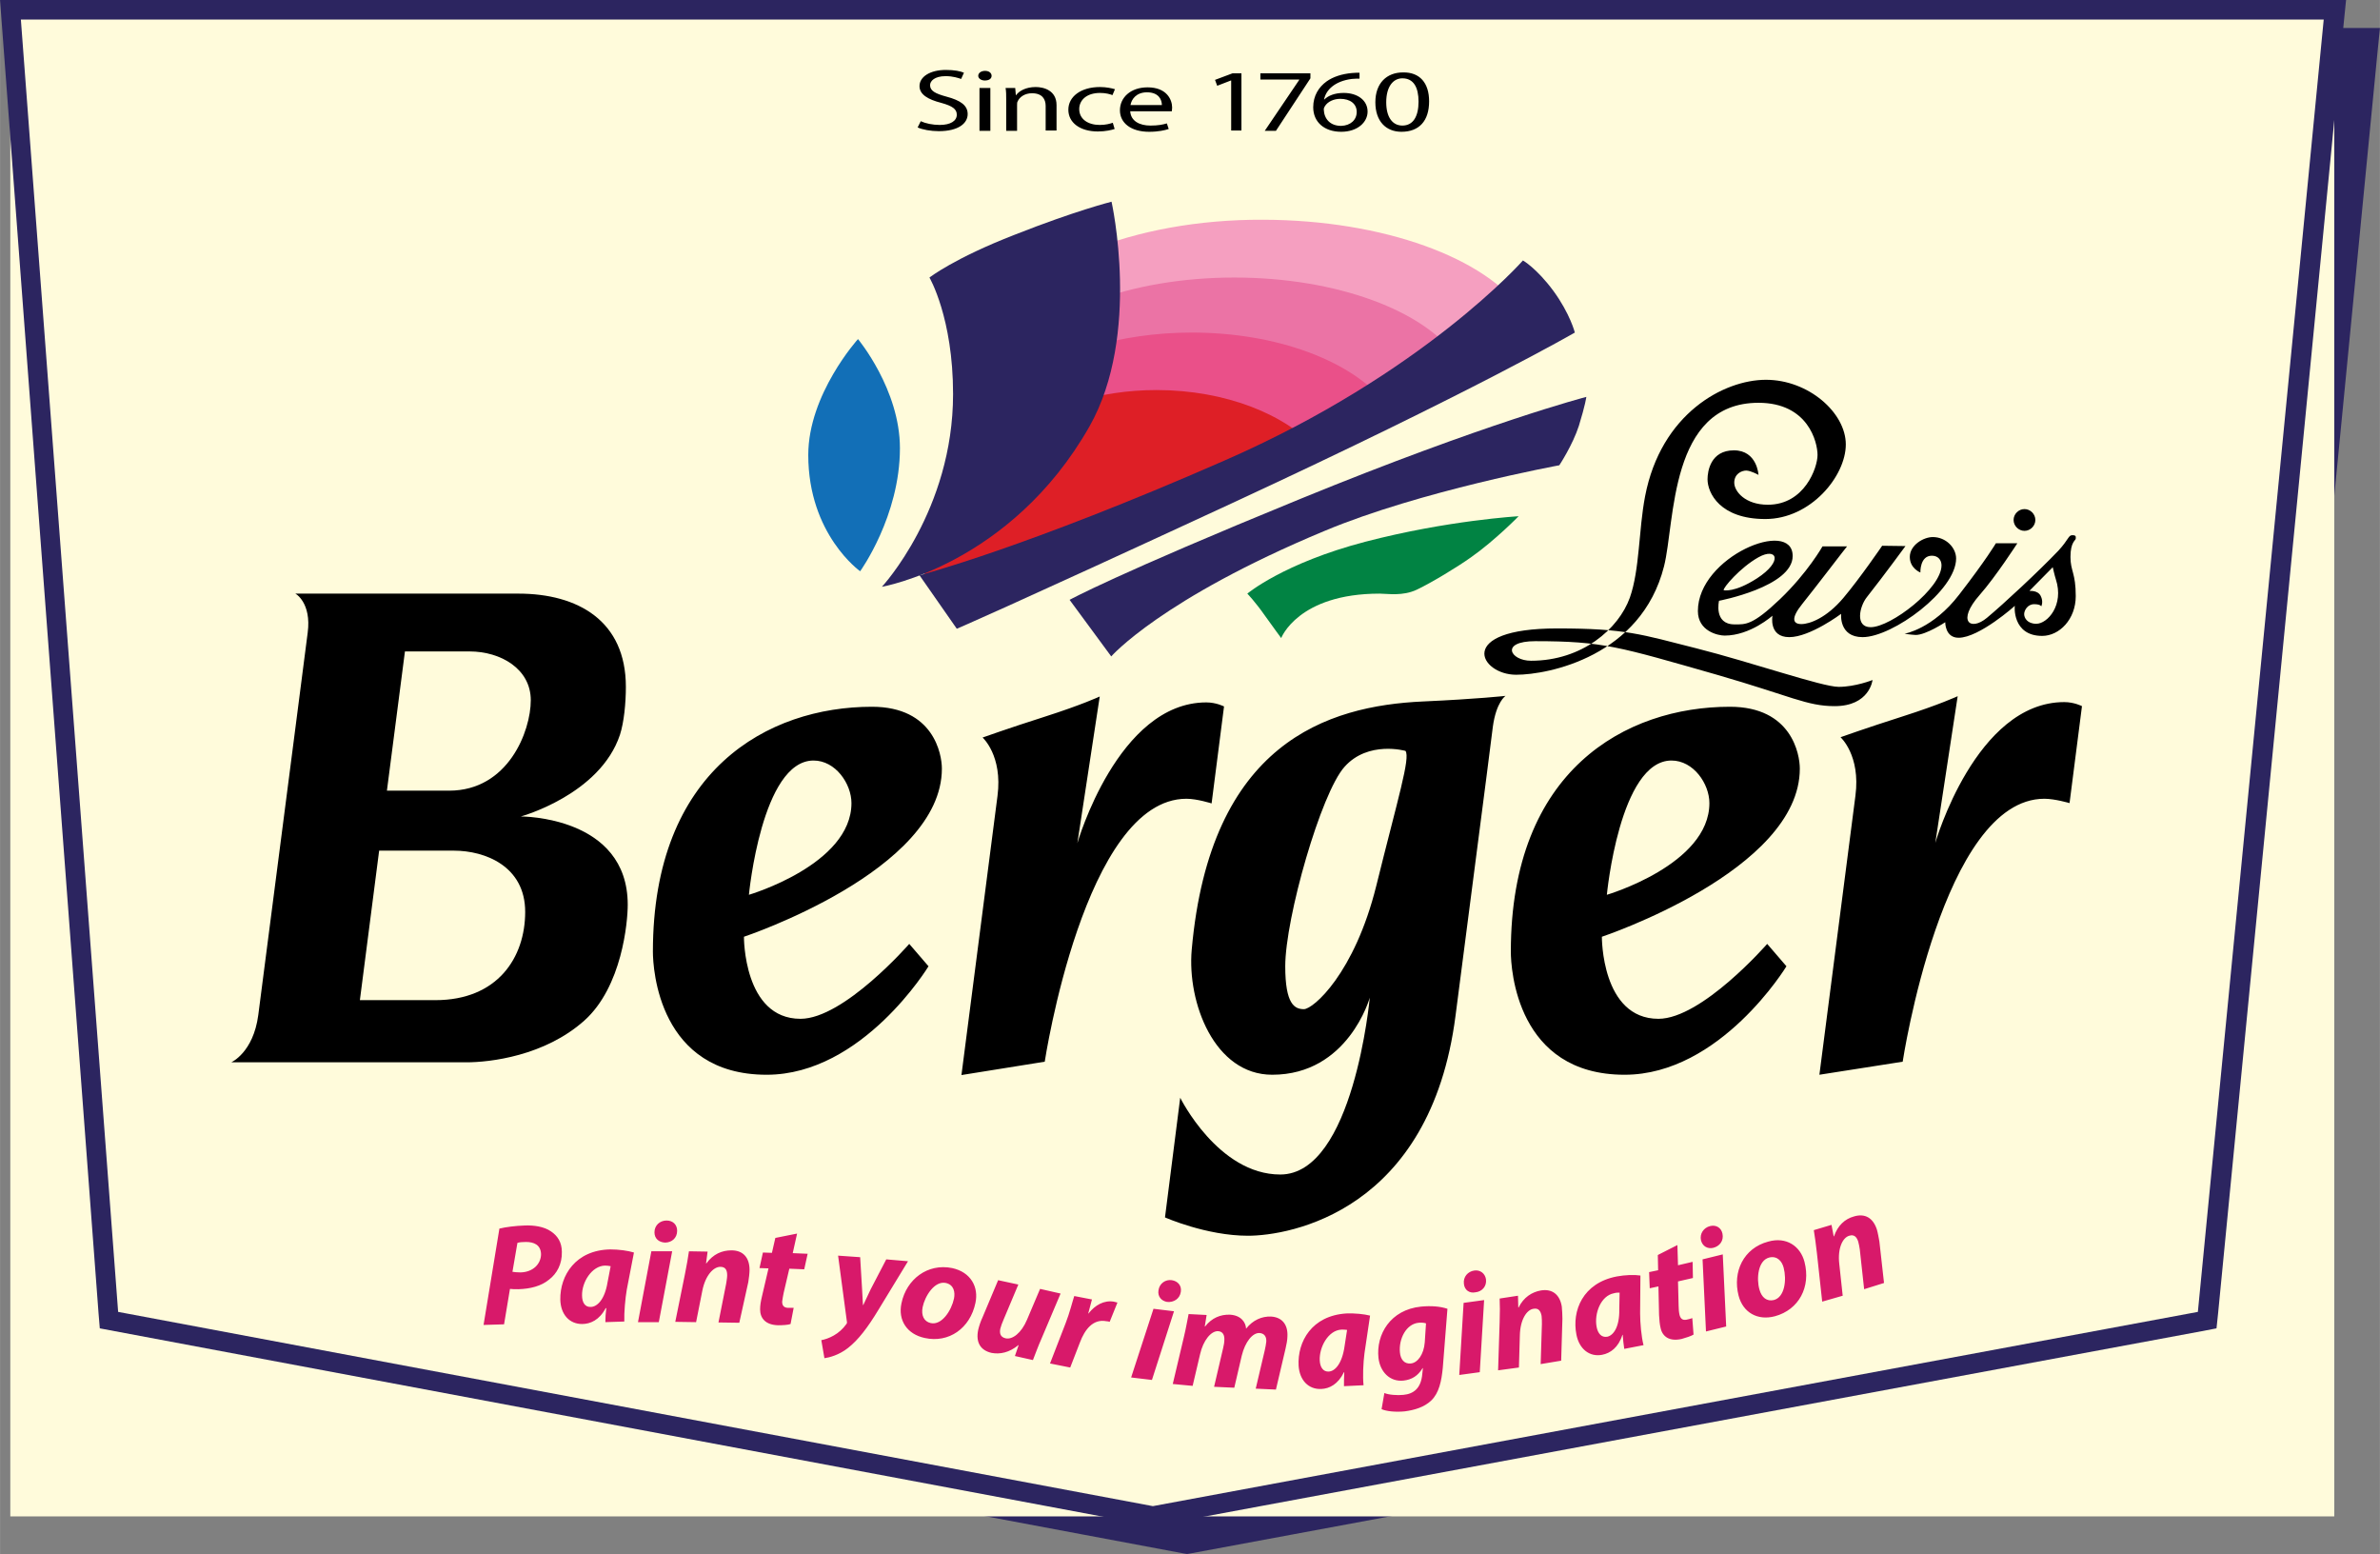
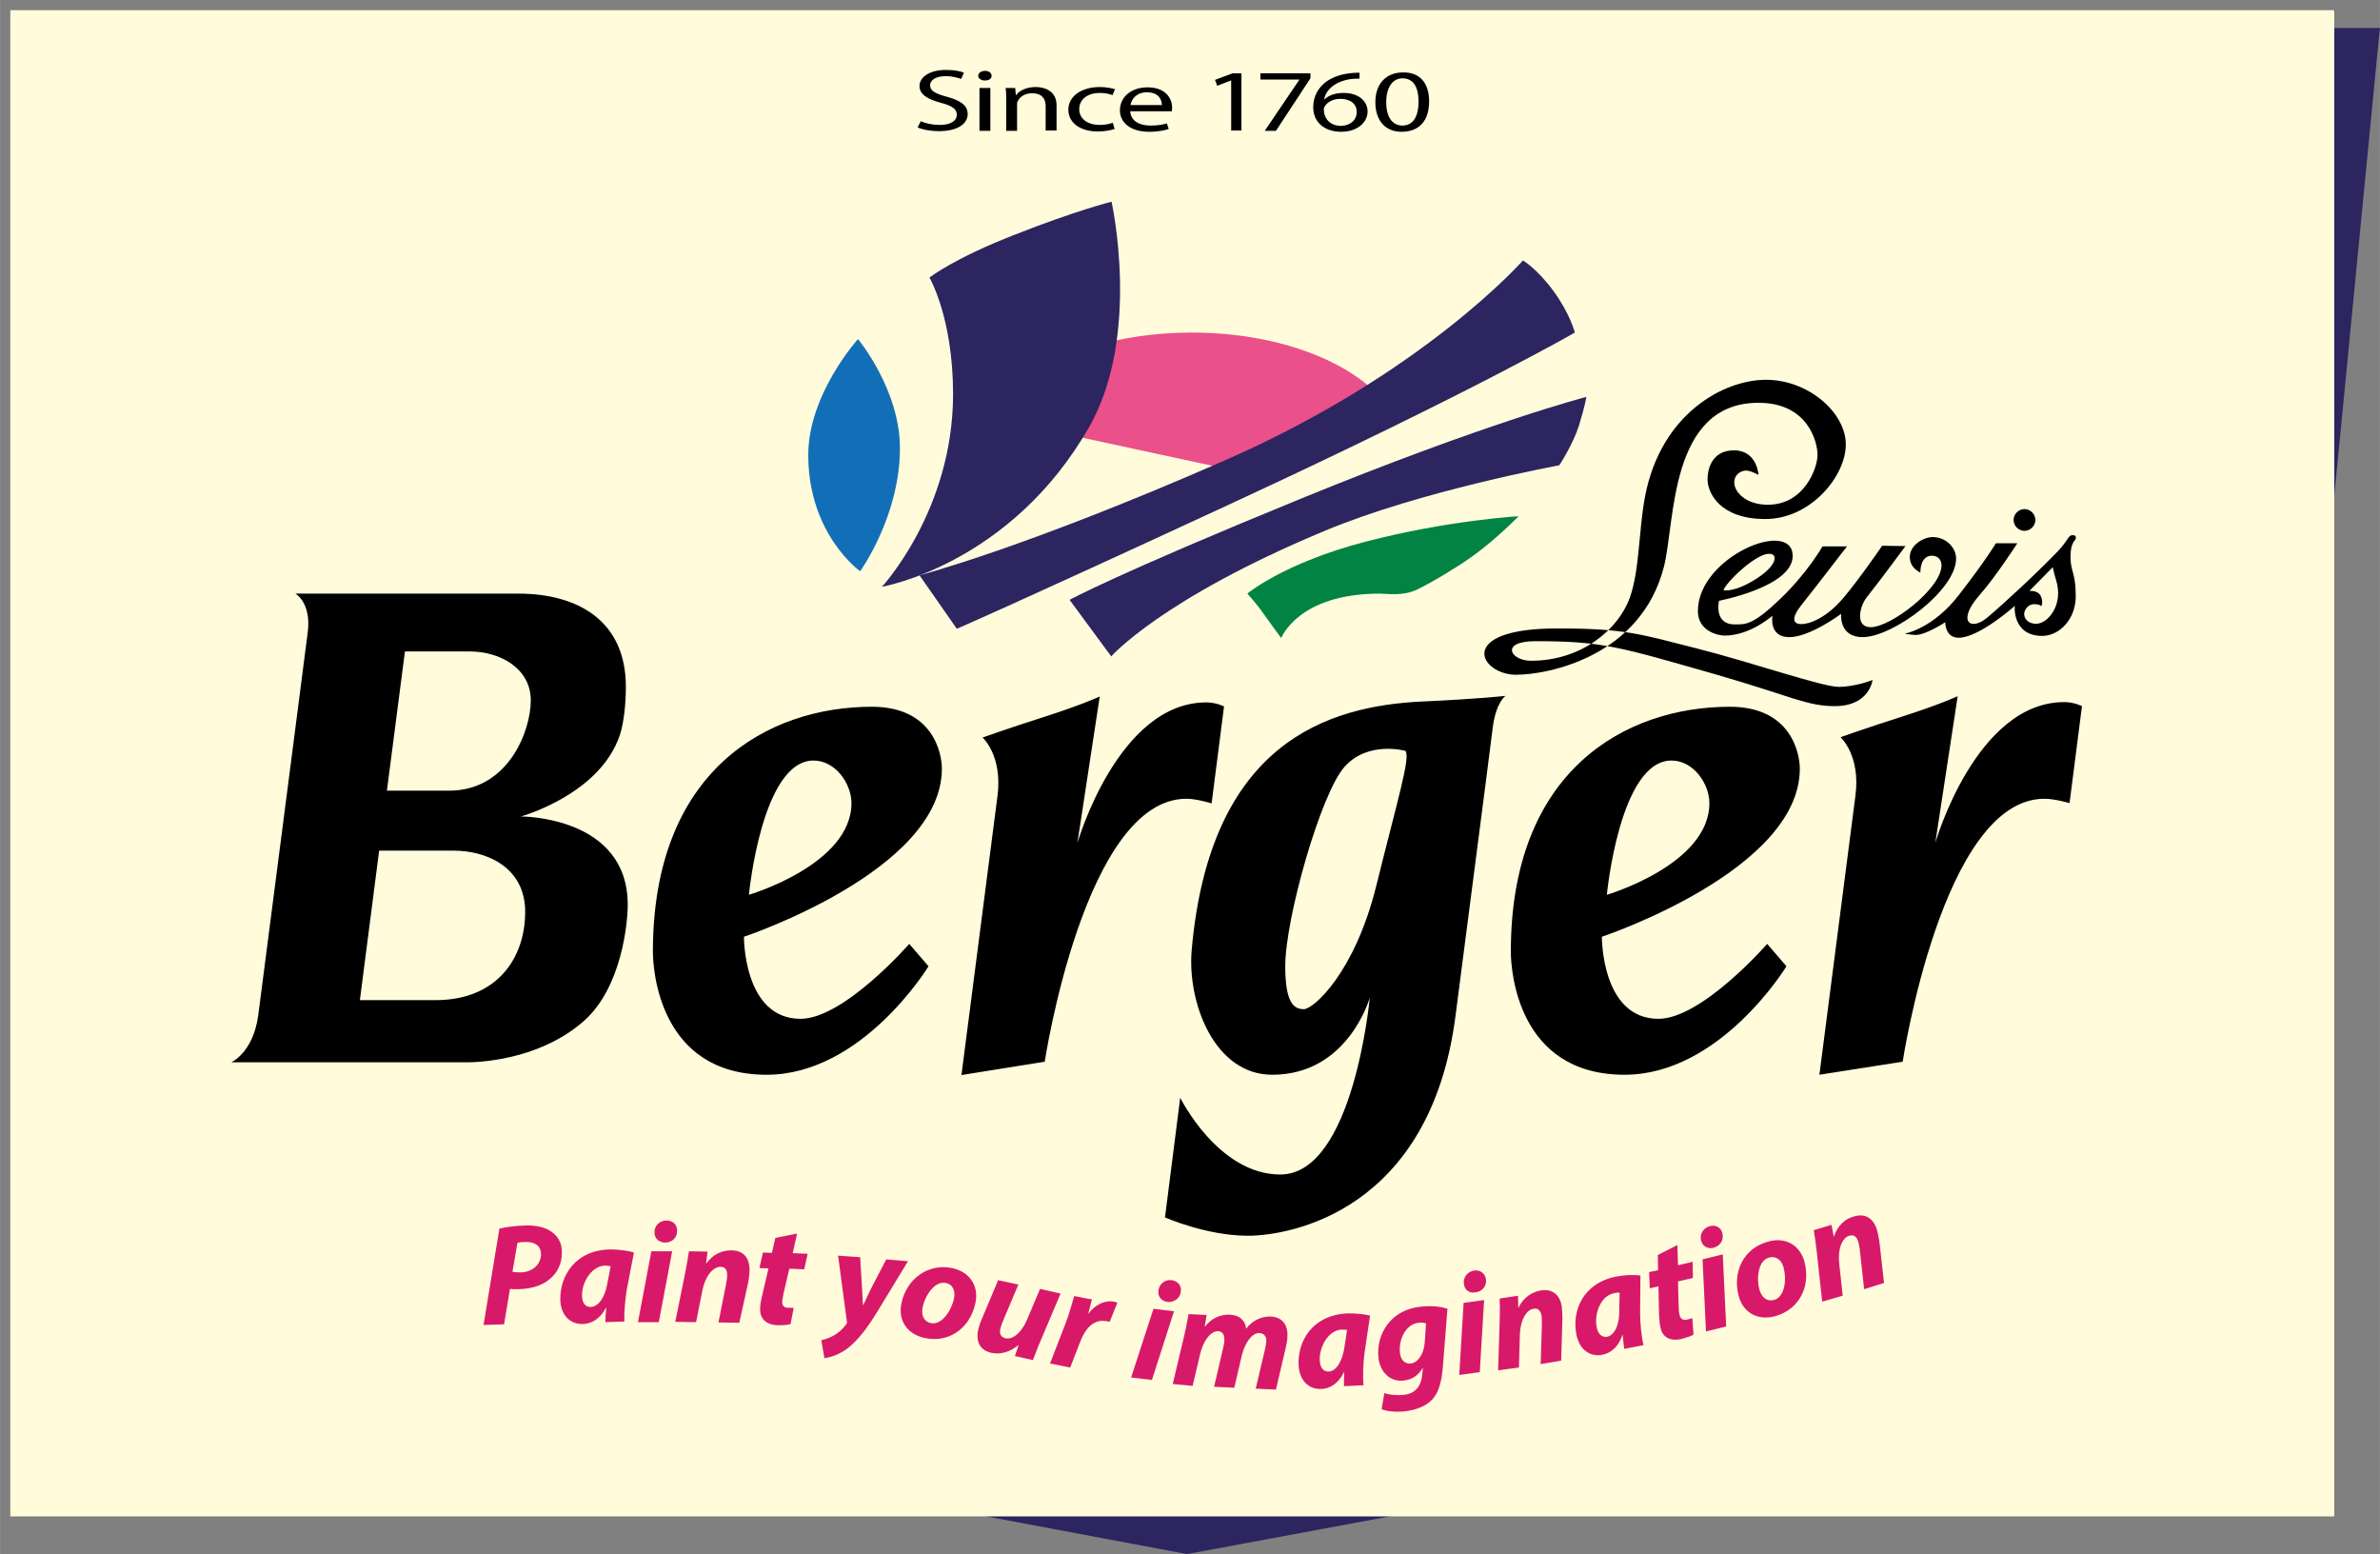
<svg xmlns="http://www.w3.org/2000/svg" clip-rule="evenodd" fill-rule="evenodd" height="1632" image-rendering="optimizeQuality" shape-rendering="geometricPrecision" text-rendering="geometricPrecision" viewBox="-.01 0 12726.62 8308.29" width="2500">
  <rect x="-.01" y="0" width="12726.62" height="8308.29" fill="#808080" stroke="none" />
  <path d="m235.95 201.06 528.41 7007.21 5581.51 1046.85 5636.33-1046.85 682.94-7007.21z" fill="#2c2560" />
  <path d="m812.55 7163.41-520.1-6909.18h12314.54l-672.96 6909.17-5588.15 1038.54-5533.32-1038.53zm11794.44-7013.86h-12427.53l8.3 113 520.1 6909.17 6.64 79.76 79.76 14.96 5533.31 1038.53 19.94 3.32 19.94-3.32 5588.16-1038.53 78.09-14.96 8.31-78.1 672.96-6909.17 11.64-114.66h-119.64z" fill="#2c2560" />
  <path d="m54.84 53.18 528.4 7005.54 5581.51 1048.5 5636.34-1048.5 682.94-7005.54z" />
  <path d="m54.84 53.17h12427.53v8054.05h-12427.53z" fill="#fffbdb" />
  <path d="m54.84 53.18 528.4 7005.54 5581.51 1048.5 5636.34-1048.5 682.94-7005.54z" fill="none" />
-   <path d="m631.42 7013.86-520.09-6909.18h12314.54l-672.97 6909.18-5588.15 1038.53-5533.32-1038.53zm-631.42-7013.86 8.3 113 518.44 6909.17 6.65 79.76 79.75 14.95 5533.32 1038.54 19.94 3.32 19.94-3.32 5588.15-1038.54 78.1-14.95 8.3-78.1 672.97-6909.17 11.63-114.66h-12545.5z" fill="#2c2560" />
  <path d="m4587.84 1812.87s224.32 269.19 224.32 583.24c0 363.91-212.7 658.02-212.7 658.02s-277.49-196.07-277.49-621.46c-.01-325.69 265.87-619.8 265.87-619.8z" fill="#126fb7" />
  <path d="m5719.42 3207s239.28-132.94 1234.61-540.05c995.33-407.1 1528.72-545.02 1528.72-545.02s-4.98 41.54-39.88 154.54c-33.23 103.01-104.67 211.03-104.67 211.03s-742.76 136.26-1254.55 350.61c-874.04 363.91-1141.56 671.31-1141.56 671.31l-222.66-302.42z" fill="#2c2560" />
  <path d="m6669.89 3173.76s43.2 44.86 93.05 116.32c49.86 69.79 88.08 121.29 88.08 121.29s89.73-237.61 526.74-237.61c41.54 0 122.96 14.96 199.4-21.6 79.76-38.22 214.35-119.64 289.13-172.81 129.61-91.4 254.23-219.34 254.23-219.34s-378.85 21.6-819.19 136.26c-438.68 114.65-631.43 277.49-631.43 277.49z" fill="#018343" />
-   <path d="m8143.78 1666.64c-194.41-285.81-742.76-490.19-1389.14-491.85-347.29-1.66-671.31 59.82-933.86 166.17l46.53 438.68 1884.31 227.65 392.15-340.64z" fill="#f59fc0" />
-   <path d="m5852.36 1608.48c209.37-78.1 468.58-124.62 747.74-124.62 551.67 0 1020.26 179.46 1191.41 428.71l-500.16 299.09-1537.04-272.51 98.04-330.67z" fill="#eb73a5" />
  <path d="m7406 2151.85c-179.45-221-574.93-373.87-1033.55-373.87-194.41 0-378.85 28.24-540.04 76.44l-385.5 412.08 1222.98 264.21 736.11-378.85z" fill="#ea5089" />
-   <path d="m5749.33 2150.18c131.27-41.54 279.15-64.8 435.35-64.8 370.55 0 694.58 131.28 864.06 324.03l-2090.36 677.96-41.54-53.18 832.49-884z" fill="#de1f26" />
  <path d="m4280.43 5446.92c232.63 0 581.58-400.46 581.58-400.46l103.02 119.64s-352.27 579.92-865.73 579.92c-576.6 0-608.16-566.63-608.16-658.02 0-970.41 614.81-1309.39 1171.47-1309.39 330.67 0 373.87 254.23 373.87 330.67 0 546.69-1058.47 898.96-1058.47 898.96s-3.32 438.68 302.42 438.68zm-275.84-663.01s548.35-161.17 548.35-490.18c0-103.02-84.74-227.65-202.72-227.65-277.5-.01-345.63 717.83-345.63 717.83zm1581.9 892.32s212.69-1405.77 757.72-1405.77c56.5 0 134.59 24.92 134.59 24.92l66.46-518.44s-41.54-21.6-94.71-21.6c-473.57 0-689.59 752.74-689.59 752.74l119.64-784.31s-96.38 44.86-294.11 108.02c-197.74 63.14-332.33 111.33-332.33 111.33s108.01 96.38 79.75 312.4c-28.24 216.01-192.75 1492.16-192.75 1492.16zm3281.77-229.31c232.63 0 581.58-400.46 581.58-400.46l103.02 119.64s-352.27 579.92-865.72 579.92c-576.6 0-608.16-566.63-608.16-658.02 0-970.41 614.81-1309.39 1171.47-1309.39 330.67 0 373.87 254.23 373.87 330.67 0 546.69-1058.48 898.96-1058.48 898.96s-3.32 438.68 302.42 438.68zm-275.83-663.01s548.34-161.17 548.34-490.18c0-103.02-84.74-227.65-202.71-227.65-277.5-.01-345.63 717.83-345.63 717.83zm1136.57 962.1s164.5-1276.15 192.75-1492.17c28.25-216.01-79.75-312.39-79.75-312.39s134.59-48.18 332.33-111.33c197.73-63.14 294.11-108.02 294.11-108.02l-119.64 784.31s216.02-752.74 689.59-752.74c53.17 0 94.71 21.6 94.71 21.6l-66.46 518.44s-78.09-23.26-134.59-23.26c-545.02 0-757.72 1405.77-757.72 1405.77zm-1746.4-1859.39c-16.62 134.59-6.64 56.49-199.4 1543.68-134.59 1046.84-887.32 1176.45-1109.98 1176.45s-443.67-98.04-443.67-98.04l81.42-639.74s202.72 410.43 535.05 410.43c392.15 0 478.56-945.48 478.56-945.48s-114.66 412.09-521.77 412.09c-309.07 0-455.29-385.51-430.37-667.99 98.04-1106.66 726.15-1304.4 1236.28-1327.66 295.77-13.3 442-29.92 442-29.92s-49.86 31.58-68.13 166.18zm-466.93 127.95s-199.39-56.5-325.68 84.74c-126.29 139.58-317.38 809.22-317.38 1066.79 0 202.71 49.86 229.31 99.7 229.31 49.86 0 270.85-191.09 387.17-659.68 116.31-470.25 182.78-682.94 156.19-721.16zm1887.64-1475.55s-6.64-131.28-131.27-131.28c-124.62 0-141.24 111.34-141.24 154.54 0 73.11 66.46 212.69 309.07 212.69 242.6 0 430.37-229.31 430.37-398.8s-199.4-345.62-427.05-345.62c-225.99 0-561.64 181.11-646.38 623.12-34.9 182.77-28.24 390.49-81.42 541.7-59.82 166.17-254.23 337.31-528.4 337.31-111.34 0-167.84-104.68 23.26-104.68 360.57 0 446.98 29.92 970.41 179.46 397.13 114.65 481.88 167.83 629.76 167.83 187.78 0 202.72-139.58 202.72-139.58s-91.4 36.56-181.12 36.56c-88.07 0-465.26-131.27-761.03-206.05-295.78-74.78-377.19-106.34-744.42-106.34-548.35 0-413.75 247.59-219.34 247.59 174.48 0 669.65-99.69 790.95-579.92 59.82-235.95 26.58-874.03 505.14-874.03 265.87 0 315.71 211.03 315.71 279.15 0 68.13-69.79 265.87-265.87 265.87-121.29 0-179.45-71.45-179.45-117.97 0-46.53 38.22-64.8 64.8-64.8 26.57 1.65 64.79 23.26 64.79 23.26z" />
  <path d="m9586.1 2972.7c0 164.51-393.81 239.28-393.81 239.28s-29.92 126.28 83.08 126.28c58.16 0 94.71 6.64 242.6-134.59 147.89-141.24 227.65-282.48 227.65-282.48h131.27c0-1.66-176.14 229.31-239.27 307.41-63.14 78.09-49.86 108.01-4.99 108.01 44.86 0 134.6-33.24 224.33-139.57 89.73-106.34 207.71-279.16 207.71-279.16l124.62 1.66s-113 154.54-206.06 272.51c-39.88 49.86-64.8 161.18 19.94 161.18 108.02 0 378.86-207.71 378.86-330.67 0-26.58-16.62-51.52-51.52-51.52-64.8 0-61.48 89.74-61.48 89.74s-56.49-21.6-56.49-83.08c0-63.14 73.11-106.34 122.95-106.34 69.8 0 124.62 56.5 124.62 114.66 0 171.15-338.98 420.4-500.16 420.4-127.96 0-114.66-124.62-114.66-124.62s-166.17 124.62-277.49 124.62c-111.33 0-89.74-114.65-89.74-114.65s-117.97 106.34-255.89 106.34c-34.9 0-142.9-23.26-142.9-131.28 0-290.8 506.81-498.51 506.81-294.12zm-368.89 182.78s56.5 14.96 177.8-63.14c142.89-93.05 106.33-167.83 8.3-112.99-98.04 54.83-191.09 164.5-186.11 176.13zm967.08 232.63s151.21-24.92 292.45-209.37c142.9-184.44 196.07-274.17 196.07-274.17h114.66s-114.66 177.79-201.05 275.83c-124.62 141.24-49.86 196.08 38.21 122.96 88.08-73.12 277.5-249.25 382.19-358.92 56.5-61.48 53.18-83.08 74.78-83.08s18.28 8.31 18.28 18.28c0 9.98-28.24 16.62-28.24 98.04 0 76.44 28.24 84.74 28.24 209.37 0 124.62-88.08 212.7-179.46 212.7-161.18 0-147.89-161.18-146.22-161.18 1.66 0-191.1 171.15-300.76 171.15-73.12 0-71.46-83.08-71.46-83.08s-103.01 68.13-157.85 68.13c-31.57-1.66-59.82-6.65-59.82-6.65zm727.8-202.71c16.62 31.57 3.32 56.5 3.32 56.5s-3.32-11.64-38.21-11.64c-34.9 0-53.18 33.24-53.18 53.17 0 19.94 16.62 51.52 64.8 51.52 59.82 0 149.55-99.7 104.68-237.61-6.64-19.94-16.62-64.8-16.62-64.8l-124.62 126.28c.01 1.66 43.21-4.99 59.82 26.58zm-28.24-405.45c0 31.58-26.58 58.16-58.16 58.16s-58.16-26.58-58.16-58.16 26.58-58.16 58.16-58.16 58.16 26.58 58.16 58.16z" />
  <path d="m2670.29 6568.53c33.23-8.3 86.39-14.96 136.25-16.62 46.52-1.66 101.36 4.98 139.58 31.58 34.9 23.26 58.16 58.16 58.16 109.67 1.66 64.8-26.58 116.32-68.13 147.9-41.54 34.89-101.36 49.85-164.5 51.51-18.28 0-33.24 0-44.86-1.66l-31.58 189.44-109.67 3.32 84.75-515.12zm69.79 230.97c11.63 1.66 24.92 3.32 43.2 3.32 68.12-1.66 109.67-46.52 109.67-98.03-1.66-49.86-38.22-64.8-81.42-64.8-19.94 0-34.9 1.66-44.86 4.98l-26.58 154.53zm496.83 269.19c0-23.26 1.66-48.18 4.98-74.77h-3.32c-33.24 63.14-81.42 84.74-126.28 84.74-68.13 0-114.66-51.52-116.32-131.28-1.66-127.95 81.42-264.21 267.53-267.53 44.86 0 94.72 6.64 126.28 16.62l-38.22 197.73c-8.3 48.18-14.95 122.96-13.29 171.16l-101.36 3.32zm28.25-299.09c-8.31-1.67-19.94-3.33-29.92-3.33-71.46 1.66-124.62 89.74-122.96 159.52 0 36.56 14.96 63.14 46.52 61.48 33.24 0 74.78-38.22 89.74-131.28zm146.22 299.09 71.46-378.85h111.33l-71.45 378.85zm88.08-480.22c0-38.22 29.92-63.14 64.8-63.14 33.24 0 56.5 21.6 56.5 54.84 0 39.88-29.92 63.14-64.8 63.14-33.24-1.66-56.5-21.6-56.5-54.84zm111.32 478.56 51.52-254.23c9.97-48.18 16.61-89.74 21.6-122.96l99.69 1.66-8.3 63.14h1.66c36.56-49.86 83.08-69.8 134.6-69.8 61.48 0 96.37 38.22 96.37 104.68 0 16.62-3.32 44.86-6.64 64.8l-48.18 217.68-111.34-1.66 41.54-209.37c1.66-13.3 4.98-28.24 4.98-43.2 0-26.58-8.3-44.86-36.56-44.86-36.56 0-79.76 44.86-96.37 127.96l-33.24 167.83zm651.37-471.91-23.26 104.68 79.75 3.32-18.28 83.08-79.75-3.32-29.92 127.95c-3.32 14.96-6.64 34.9-8.3 48.18 0 18.28 6.64 31.58 29.92 33.24h31.57l-16.62 86.4c-13.29 4.98-41.54 6.64-66.46 6.64-66.46-1.66-96.37-36.56-96.37-84.74 0-21.6 3.32-41.54 9.97-69.79l34.9-149.56-48.18-1.66 18.28-83.08 48.18 1.66 18.28-79.75 116.31-23.26zm337.31 126.28 9.98 166.18c1.66 38.22 3.32 66.46 4.98 89.73h1.66c9.98-21.6 21.6-46.52 39.88-84.74l83.08-159.51 116.32 9.97-157.86 259.22c-58.16 96.38-108.01 161.17-162.84 204.38-48.18 38.22-101.35 51.52-126.28 54.84l-16.62-96.38c18.28-3.32 43.2-11.64 66.46-24.92 26.58-14.96 49.86-36.56 66.46-59.82 4.98-4.98 4.98-9.98 3.32-18.28l-46.52-348.95 117.98 8.29zm616.48 244.27c-28.24 136.26-142.9 216.01-270.85 187.77-94.72-19.94-144.56-94.71-124.62-186.11 26.58-127.95 139.57-214.35 270.85-187.77 99.7 21.6 142.9 101.36 124.62 186.11zm-282.48 23.26c-8.3 43.2 6.64 76.44 43.2 84.74 59.82 13.3 111.34-68.12 124.62-131.27 6.64-33.24 0-73.12-43.2-83.08-61.48-13.3-112.99 71.46-124.62 129.61zm737.77-73.11-101.36 239.27c-19.94 44.86-33.23 83.08-46.52 116.32l-96.37-21.6 19.94-58.16h-1.67c-48.18 39.88-98.03 49.86-142.89 41.54-58.16-13.3-86.4-54.84-71.46-124.62 4.98-19.94 11.64-41.54 23.26-66.46l83.08-197.73 108.01 23.26-79.75 189.43c-6.64 14.96-13.3 33.24-16.62 46.52-4.98 24.92 0 44.86 28.24 51.52 36.56 8.3 84.74-28.24 114.66-99.7l69.79-164.5 109.67 24.92zm-56.5 373.87 83.08-214.36c21.6-54.83 36.56-116.31 46.52-146.22l94.72 18.28c-6.64 24.92-13.3 49.86-19.94 74.78h1.66c34.9-44.86 83.08-71.46 134.6-63.14l19.93 4.98-41.53 103.02c-4.99-1.66-11.64-3.32-18.28-3.32-69.8-13.3-114.66 43.2-141.24 114.65l-51.52 132.94-108.01-21.6zm433.7 74.78 119.64-367.23 109.67 13.29-117.97 367.23zm146.22-465.27c4.99-38.22 38.22-59.82 71.46-54.84 31.58 4.98 53.18 28.24 48.18 61.48-4.98 38.22-38.22 58.16-73.12 54.84-29.91-4.98-51.51-28.24-46.52-61.48zm76.44 500.16 59.82-252.57c11.64-48.18 18.28-89.73 24.92-121.3l96.38 4.98-9.98 61.48h1.67c36.55-46.52 83.07-64.8 132.93-63.14 59.82 3.32 84.74 41.54 86.4 74.78 36.56-46.52 84.74-66.46 132.94-64.8 58.15 3.32 91.39 41.54 88.07 106.34 0 16.62-4.98 44.86-9.98 64.8l-51.51 219.33-108.02-4.98 48.18-204.38c3.32-14.96 6.64-31.58 8.3-46.52 1.67-26.58-9.97-44.86-36.55-46.52-36.56-1.66-76.44 46.52-94.72 121.3l-39.88 171.15-108.01-4.98 48.18-206.05c3.32-14.96 6.64-29.92 6.64-43.2 1.66-24.92-6.64-46.52-33.24-48.18-38.22-1.66-79.76 49.86-96.38 122.96l-39.87 169.49-106.33-9.98zm915.57 11.63c0-23.26 0-48.19 1.66-74.78h-1.66c-31.57 64.8-78.09 88.07-121.29 89.73-68.13 3.32-116.32-46.52-121.3-124.61-6.64-127.96 69.8-267.53 255.89-279.16 44.86-1.66 94.72 3.32 126.29 11.64l-29.92 201.06c-6.64 49.85-9.98 124.61-4.98 171.15l-104.69 4.98zm16.62-300.76c-8.3-1.66-19.94-1.66-29.91-1.66-71.46 3.32-119.64 94.72-116.32 164.5 1.66 36.56 18.28 61.48 48.18 59.82 33.24-1.66 71.46-41.54 84.74-136.25l13.3-86.41zm199.4 337.31c21.6 9.98 69.79 13.3 101.36 9.98 54.83-4.98 94.71-34.9 101.35-111.33l3.32-31.58h-1.65c-24.92 41.54-58.16 61.48-101.36 66.46-74.78 8.3-126.28-48.18-134.59-121.3-13.3-124.62 63.14-257.55 227.65-274.17 53.18-4.98 101.36-1.66 141.23 11.64l-24.92 315.71c-6.64 69.79-19.94 134.59-61.47 174.47-38.22 36.56-91.4 51.52-141.24 58.16-49.86 4.98-98.04 0-124.62-11.64l14.95-86.4zm222.66-372.21c-8.3-3.32-24.92-4.98-39.88-3.32-66.46 6.65-106.34 86.4-99.7 157.86 3.32 38.22 23.26 63.14 58.16 59.82 36.56-3.32 69.8-48.18 74.78-113zm177.8 275.84 23.26-385.51 109.68-14.96-23.26 385.51zm24.92-486.87c-4.98-38.22 21.6-66.46 54.84-71.45 31.58-4.99 58.16 14.95 63.14 46.52 4.98 38.21-21.6 66.46-56.5 69.79-31.57 6.65-58.15-11.63-61.48-44.86zm182.79 461.95 8.3-259.22c1.66-48.18 1.66-91.39 0-124.62l98.04-14.95 1.66 63.14h1.66c26.58-54.84 71.45-83.08 119.63-91.4 61.48-9.98 101.36 23.26 111.34 86.4 1.66 16.62 3.32 44.86 3.32 64.8l-6.64 224.32-109.68 18.28 6.64-214.35c0-13.3 0-28.25-1.66-43.2-4.98-26.59-16.61-43.2-43.2-38.22-36.55 4.98-71.45 58.15-73.11 142.89l-4.98 171.16-111.33 14.96zm674.63-114.66c-3.32-23.26-6.64-48.18-8.3-74.78h-1.66c-21.6 68.13-64.8 98.04-108.01 106.34-66.46 13.3-122.96-29.91-137.92-108.01-24.92-126.29 33.24-275.83 216.02-310.73 44.86-8.3 93.05-9.98 126.28-4.98l-1.66 202.71c0 49.86 6.64 124.62 18.28 169.5l-103.03 19.94zm-24.92-300.75c-8.3 0-19.94 0-29.92 3.32-71.45 13.3-106.34 109.67-93.05 179.45 6.64 36.56 26.58 58.16 56.49 53.18 33.24-6.64 66.46-51.52 64.8-146.22l1.67-89.73zm309.06-254.24 3.32 108.01 78.1-18.28 1.66 86.4-79.76 18.28 3.32 131.28c0 14.96 1.66 34.9 4.98 48.18 4.98 18.28 14.96 29.92 38.22 24.92 9.98-1.66 19.94-4.98 29.92-8.3l6.64 88.07c-13.3 8.3-39.88 16.62-63.14 23.26-64.8 14.96-103.02-11.63-113-58.15-4.98-19.94-6.64-41.54-8.3-69.8l-3.32-152.88-46.52 9.98-3.32-86.4 48.18-9.98-1.66-81.41zm126.29-24.92c-8.3-36.56 14.96-68.13 48.18-76.44 31.58-8.3 59.82 8.3 66.46 39.88 8.3 38.22-14.96 68.13-49.85 76.44-29.91 6.64-56.5-8.3-64.8-39.88zm26.58 486.86-18.28-385.5 108.02-26.58 18.28 385.5zm526.75-372.22c34.9 134.6-29.91 255.9-157.85 290.8-93.06 24.92-171.16-19.94-194.42-109.68-33.23-127.95 26.58-254.23 157.86-289.13 98.04-28.24 172.81 24.93 194.41 108.01zm-240.94 147.9c11.64 43.2 39.88 64.8 76.44 56.5 59.82-14.96 69.8-109.68 53.18-172.82-8.3-33.24-33.24-64.8-76.44-54.84-61.48 14.96-69.8 113-53.18 171.16zm335.65 64.8-28.24-259.22c-4.98-48.18-11.63-89.73-16.62-122.95l94.72-28.24 11.64 61.47h1.66c19.94-58.15 58.16-93.05 106.34-106.33 59.82-18.28 103.02 8.3 122.96 69.79 4.98 16.62 9.97 44.86 13.29 63.14l24.92 222.66-106.33 33.24-23.27-212.69c-1.66-13.3-4.98-28.25-8.3-41.54-8.3-24.92-21.6-39.88-48.18-31.58-34.9 9.98-63.14 66.46-53.17 151.21l18.27 169.5-109.68 31.56z" fill="#d8196a" />
  <path d="m4923.49 648.05c24.92 11.63 63.14 19.94 101.35 19.94 58.16 0 91.4-21.6 91.4-54.84 0-29.92-23.26-46.52-83.08-63.14-71.46-18.28-116.32-44.86-116.32-89.74 0-49.85 56.5-86.4 141.24-86.4 44.86 0 78.1 6.65 96.38 14.96l-14.96 33.24c-14.96-4.98-43.2-14.96-83.08-14.96-59.82 0-83.08 26.58-83.08 48.18 0 29.92 26.58 44.86 88.08 61.48 74.77 19.94 112.99 46.52 112.99 93.06 0 49.85-49.85 91.39-154.53 91.39-43.2 0-88.08-8.3-113-19.94l16.62-33.23zm378.85-242.6c0 14.96-13.3 24.92-36.56 24.92-19.94 0-34.89-11.64-34.89-24.92 0-14.96 14.95-26.58 36.55-26.58s34.9 11.63 34.9 26.58zm-64.8 64.8h58.16v229.31h-58.16zm142.9 61.48c0-23.26 0-43.2-3.32-61.48h51.51l3.32 38.22h1.67c14.96-21.6 51.51-43.2 104.68-43.2 43.2 0 111.33 18.28 111.33 96.38v136.25h-58.16v-131.28c0-36.55-18.28-68.12-73.11-68.12-38.22 0-66.46 19.94-76.44 43.2-3.32 4.98-3.32 11.64-3.32 19.94v137.91l-58.16.01zm579.92 157.86c-14.96 4.98-48.18 13.29-89.73 13.29-94.72 0-157.86-46.52-157.86-116.31 0-69.8 66.46-121.3 169.49-121.3 33.24 0 63.14 6.64 79.76 11.64l-13.3 31.58c-13.29-4.99-34.89-11.64-66.46-11.64-71.45 0-111.33 38.22-111.33 86.4 0 53.17 46.52 84.74 109.67 84.74 33.24 0 54.84-6.64 69.8-11.64l9.97 33.24zm83.08-98.04c1.66 56.5 51.52 79.76 108.01 79.76 41.54 0 66.46-4.98 88.08-11.64l9.98 29.92c-19.94 6.64-54.84 14.95-104.68 14.95-96.38 0-156.2-46.52-156.2-114.65s56.5-122.96 147.9-122.96c103.01 0 131.27 66.46 131.27 108.02 0 8.3-1.66 14.95-1.66 19.94l-222.67-.01v-3.32zm169.49-29.92c0-26.58-14.95-68.12-79.75-68.12-58.16 0-83.08 38.22-88.08 68.12zm370.55-131.26h-1.66l-73.11 28.24-11.63-31.56 93.04-34.9h48.2v305.75h-54.84zm423.73-38.22v26.59l-184.45 280.82h-59.82l184.45-272.51v-1.66h-207.71v-33.24zm264.2 28.26c-11.64 0-26.58 0-43.2 1.66-89.74 11.63-137.92 58.15-147.89 109.67h1.66c19.94-19.94 54.83-34.9 103.01-34.9 74.78 0 127.96 39.88 127.96 99.7 0 56.5-53.18 108.01-141.24 108.01-89.73 0-149.55-51.51-149.55-131.27 0-61.48 29.91-108.01 71.45-137.92 34.9-24.92 81.42-39.88 134.6-44.86 16.62-1.66 31.58-1.66 41.54-1.66v31.58h1.66zm-16.62 177.79c0-43.2-34.9-69.8-88.08-69.8-34.89 0-66.46 14.96-81.41 38.22-3.32 4.98-6.65 11.64-6.65 18.28 1.67 49.86 33.24 88.08 93.06 88.08 49.85-1.66 83.08-31.58 83.08-74.78zm387.17-56.5c0 104.68-53.18 162.84-147.9 162.84-83.07 0-139.57-56.5-139.57-157.86 0-103.01 61.48-159.51 147.89-159.51 89.73-1.66 139.58 56.5 139.58 154.53zm-229.31 4.99c0 79.76 33.23 124.62 86.4 124.62 58.15 0 86.39-49.86 86.39-127.96 0-76.43-26.58-124.61-86.39-124.61-49.86 0-86.4 44.86-86.4 127.95z" />
  <path d="m5943.74 1078.41s159.52 711.19-117.97 1201.39c-420.41 739.43-1109.99 857.41-1109.99 857.41s380.52-408.77 380.52-1030.23c0-408.76-126.29-623.12-126.29-623.12s131.28-103.02 456.96-229.31c324.02-127.95 516.76-176.14 516.76-176.14z" fill="#2c2560" />
  <path d="m4916.84 3075.72s564.97-146.22 1630.08-613.15c1065.13-465.26 1596.86-1070.1 1596.86-1070.1s73.12 41.54 162.84 162.83c89.73 122.96 114.65 222.66 114.65 222.66s-538.38 312.39-1829.49 910.59c-1246.24 576.61-1475.55 672.97-1475.55 672.97l-199.4-285.81z" fill="#2c2560" />
  <path d="m2165.14 3482.83h345.63c166.17 0 327.35 93.06 327.35 260.87 0 166.18-121.3 483.55-437.02 483.55h-332.33l96.38-744.42zm-520.1-99.7c-19.94 159.52-91.4 704.54-264.21 2043.85-26.58 201.05-144.56 252.57-144.56 252.57h1257.87c124.62 0 417.08-33.24 629.77-222.66 202.71-181.12 232.63-528.41 232.63-619.8 0-475.24-571.61-471.91-571.61-471.91s423.73-116.32 530.07-437.01c21.6-66.46 31.57-169.5 31.57-255.9 0-353.93-257.55-498.5-574.93-498.5h-1193.07c0-1.66 88.08 48.19 66.47 209.37zm382.18 1164.83h400.46c166.17 0 380.51 83.08 380.51 327.35s-147.89 471.9-480.22 471.9l-403.79.01 103.02-799.26z" />
</svg>